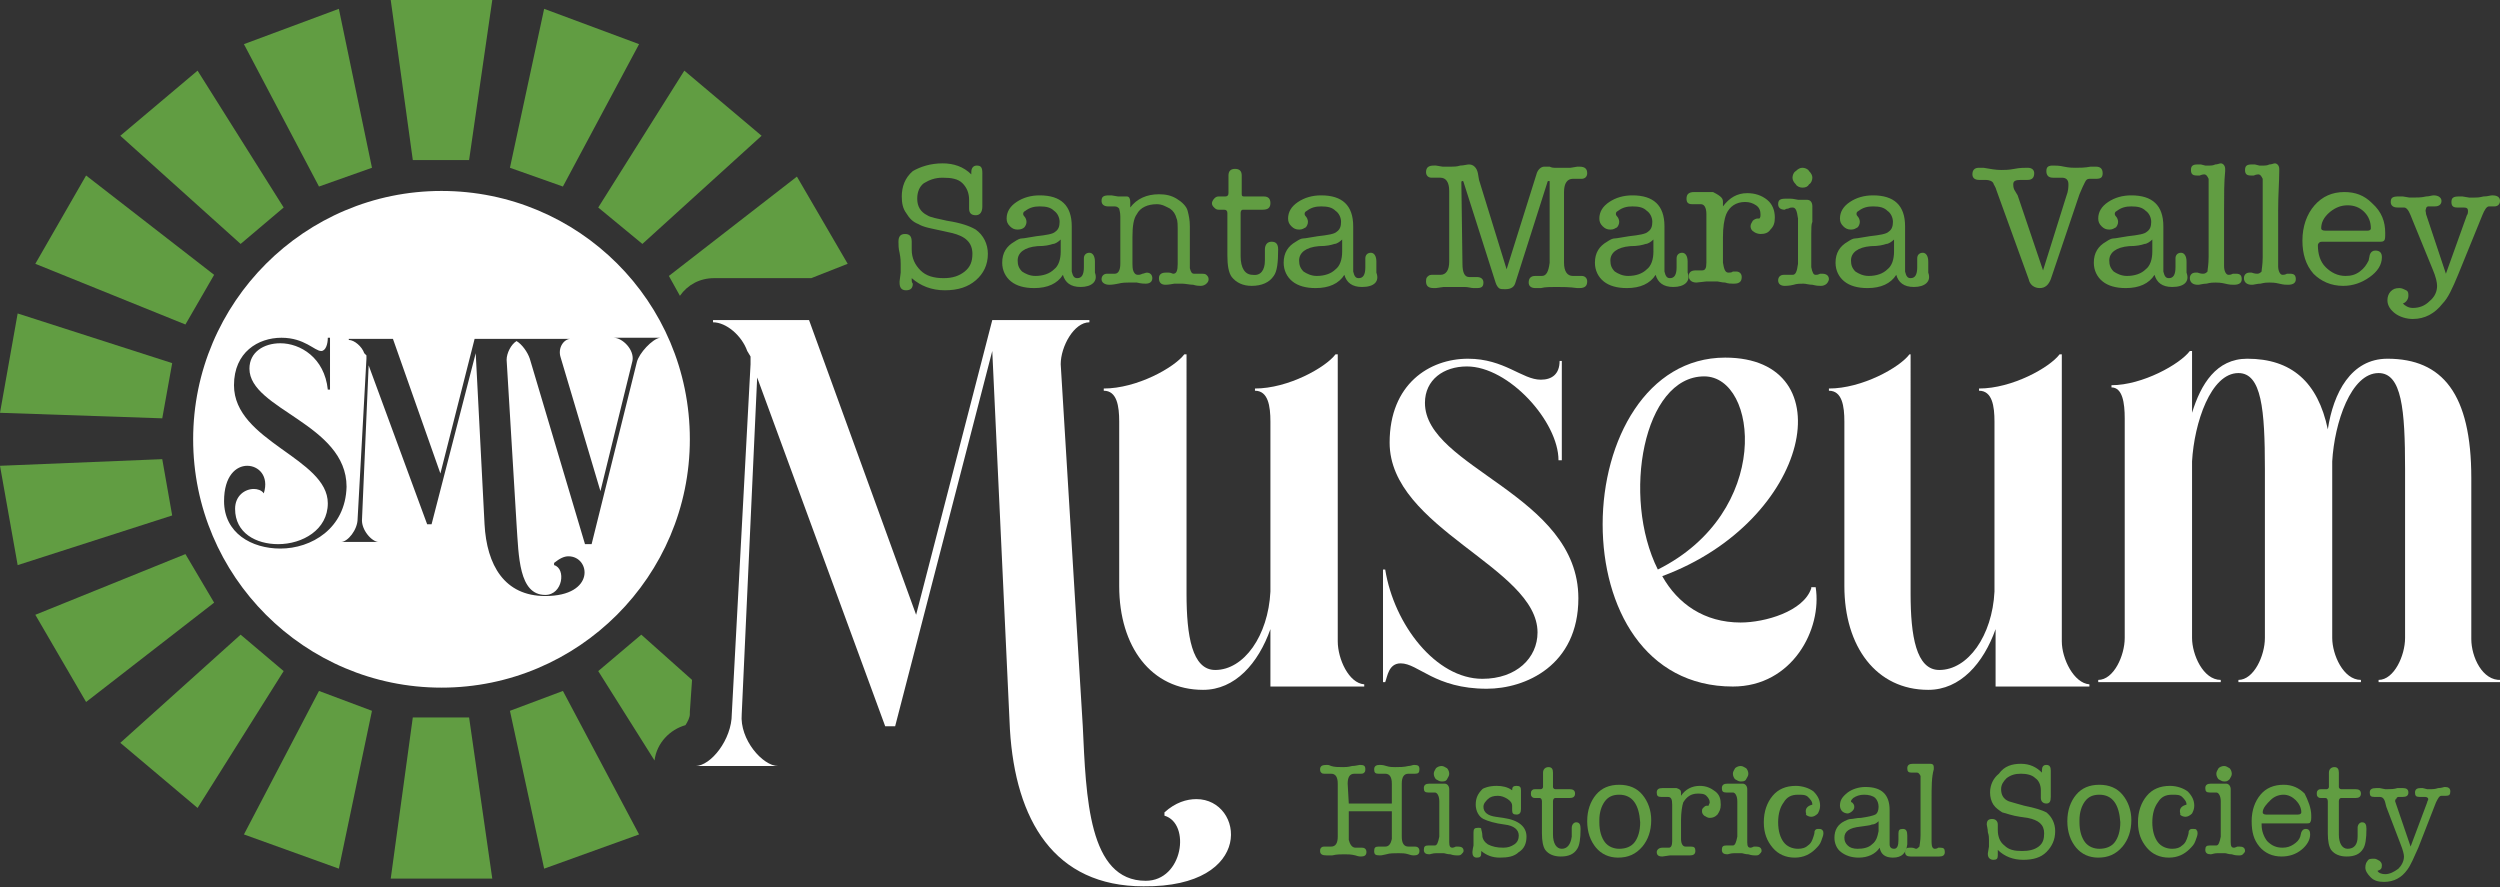
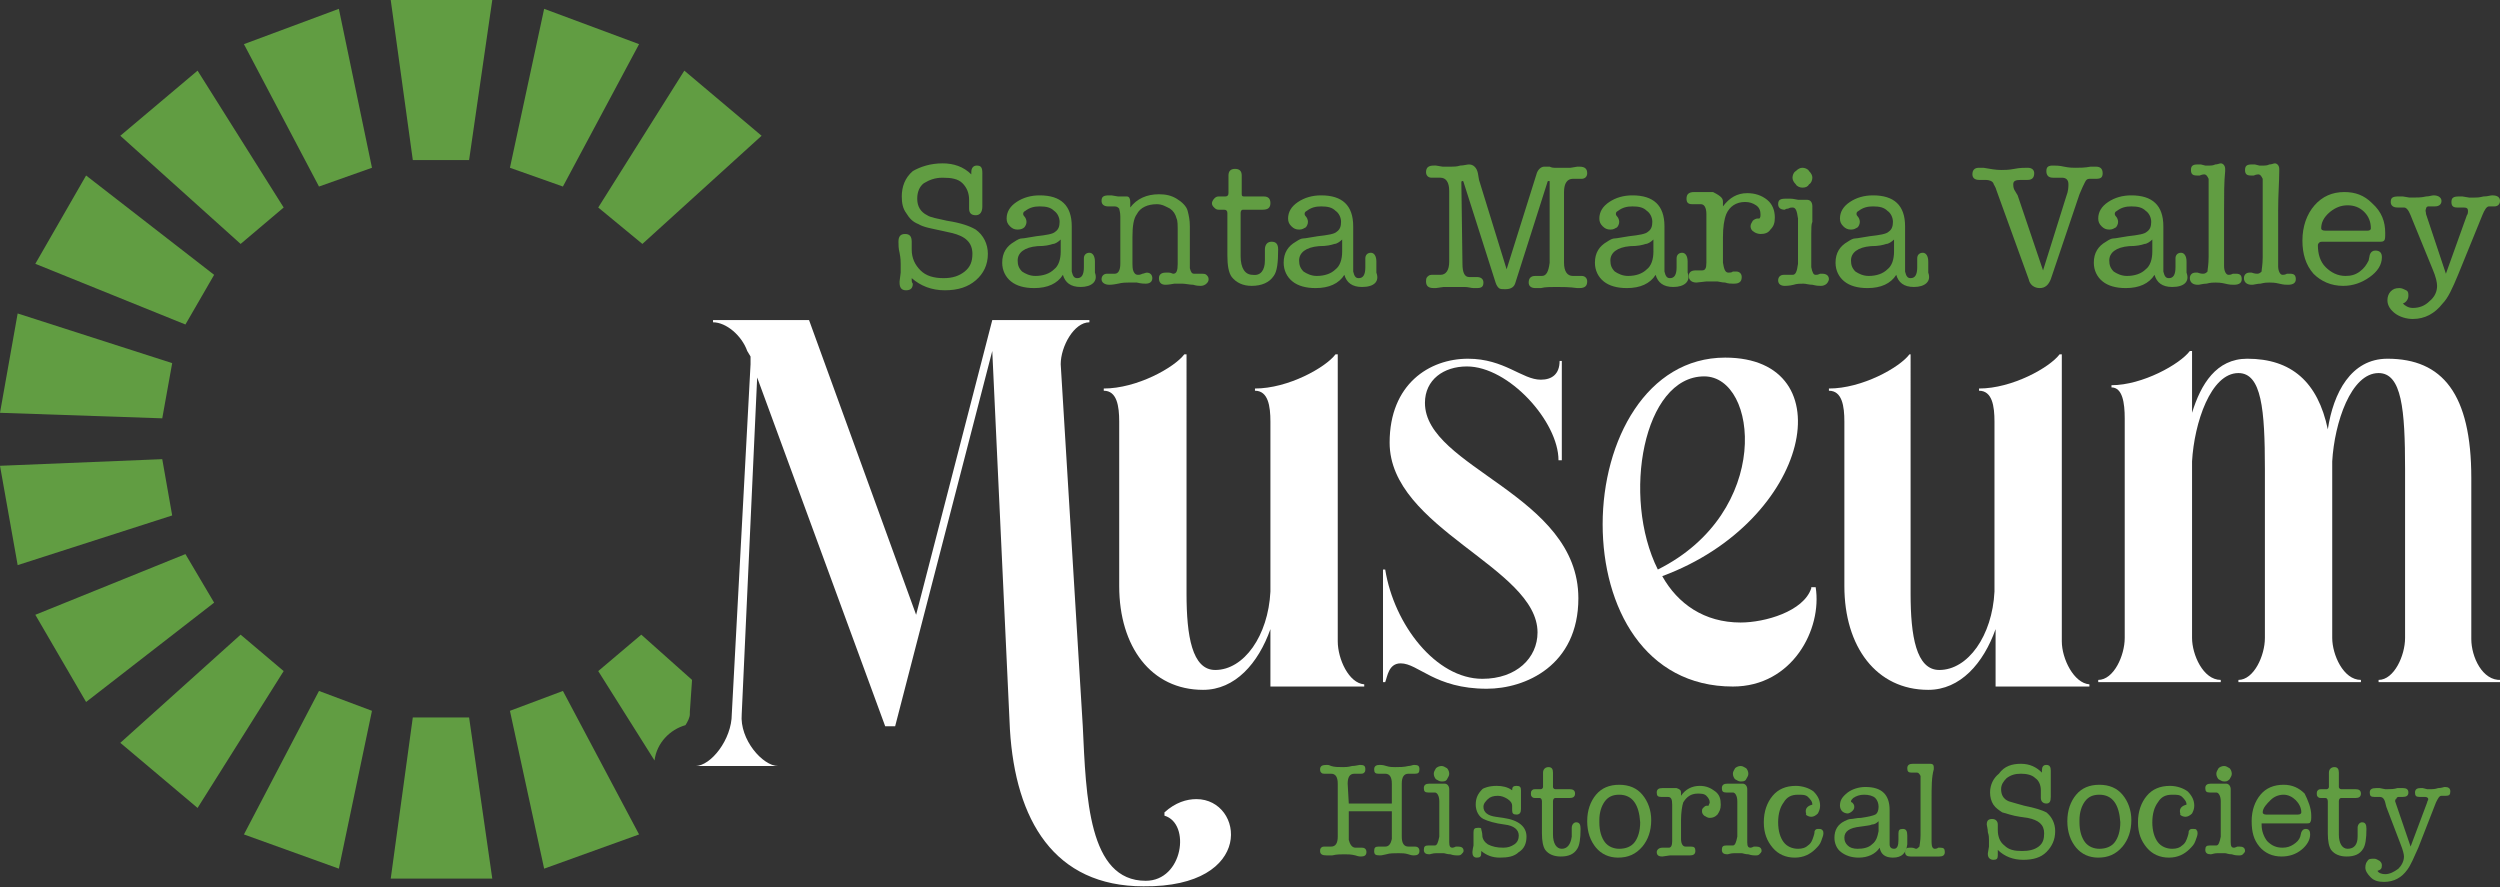
<svg xmlns="http://www.w3.org/2000/svg" version="1.1" id="Layer_1" x="0px" y="0px" viewBox="0 0 226.5 80.4" style="enable-background:new 0 0 226.5 80.4;" xml:space="preserve">
  <rect x="0" y="0" width="226.5" height="80.4" fill="#333333" stroke="none" />
  <style type="text/css"> .st0{fill:#619D42;} .st1{fill:#FFFFFF;} </style>
  <g>
    <path class="st0" d="M122.2,72.8h3.9v-1.8c0-0.6-0.2-0.9-0.6-0.9c0,0-0.1,0-0.3,0c-0.1,0-0.2,0-0.3,0c-0.3,0-0.4-0.1-0.4-0.4 c0-0.3,0.2-0.4,0.5-0.4c0.1,0,0.3,0,0.6,0.1c0.3,0.1,0.6,0.1,0.8,0.1c0.4,0,0.8,0,1.2-0.1c0.2,0,0.4-0.1,0.5-0.1 c0.4,0,0.5,0.1,0.5,0.4c0,0.3-0.1,0.4-0.4,0.4c-0.1,0-0.2,0-0.3,0c-0.1,0-0.2,0-0.3,0c-0.4,0-0.6,0.3-0.6,0.9v4.8 c0,0.6,0.2,0.9,0.6,0.9c0.1,0,0.2,0,0.3,0c0.1,0,0.2,0,0.3,0c0.2,0,0.4,0.1,0.4,0.4c0,0.3-0.2,0.4-0.5,0.4c-0.1,0-0.2,0-0.5-0.1 c-0.3-0.1-0.6-0.1-0.9-0.1c-0.4,0-0.8,0-1.1,0.1c-0.4,0.1-0.5,0.1-0.6,0.1c-0.4,0-0.5-0.1-0.5-0.4c0-0.3,0.1-0.4,0.4-0.4 c0.1,0,0.2,0,0.3,0c0.1,0,0.2,0,0.3,0c0.3,0,0.5-0.2,0.6-0.7c0-0.1,0-0.4,0-1.1v-1.4h-3.9V75c0,0.7,0,1,0,1.1 c0.1,0.4,0.3,0.7,0.6,0.7c0.1,0,0.2,0,0.3,0c0.1,0,0.2,0,0.3,0c0.2,0,0.4,0.1,0.4,0.4c0,0.3-0.2,0.4-0.5,0.4c-0.1,0-0.2,0-0.5-0.1 c-0.4-0.1-0.7-0.1-1-0.1c-0.3,0-0.7,0-1.1,0.1l-0.3,0c-0.1,0-0.1,0-0.2,0c-0.4,0-0.6-0.1-0.6-0.4c0-0.1,0-0.2,0.1-0.3 c0.1-0.1,0.2-0.1,0.3-0.1c0.1,0,0.2,0,0.3,0c0.1,0,0.2,0,0.3,0c0.4,0,0.6-0.3,0.6-0.9V71c0-0.6-0.2-0.9-0.6-0.9c-0.1,0-0.1,0-0.3,0 c-0.1,0-0.2,0-0.3,0c-0.1,0-0.2,0-0.3-0.1c-0.1-0.1-0.1-0.2-0.1-0.3c0-0.3,0.2-0.4,0.6-0.4c0.1,0,0.2,0,0.4,0.1 c0.3,0.1,0.7,0.1,1.1,0.1c0.2,0,0.4,0,0.8-0.1c0.3,0,0.6-0.1,0.7-0.1c0.4,0,0.5,0.1,0.5,0.4c0,0.1,0,0.2-0.1,0.3 c-0.1,0.1-0.2,0.1-0.3,0.1c-0.1,0-0.2,0-0.3,0c-0.1,0-0.2,0-0.3,0c-0.4,0-0.6,0.3-0.6,0.9L122.2,72.8z" />
    <path class="st0" d="M131.3,74v1.6c0,0.4,0,0.6,0,0.7c0,0.4,0.1,0.5,0.3,0.5c0,0,0.1,0,0.3-0.1c0,0,0.1,0,0.2,0 c0.3,0,0.5,0.1,0.5,0.4c0,0.1-0.1,0.2-0.2,0.3c-0.1,0.1-0.2,0.1-0.4,0.1c-0.1,0-0.3,0-0.6-0.1c-0.3,0-0.5-0.1-0.6-0.1 c-0.2,0-0.4,0-0.7,0c-0.3,0-0.5,0.1-0.6,0.1c-0.3,0-0.5-0.1-0.5-0.4c0-0.3,0.1-0.4,0.4-0.4c0.1,0,0.2,0,0.3,0c0.1,0,0.2,0,0.3,0 c0.2,0,0.3-0.3,0.4-0.8c0,0,0-0.4,0-1.1v-1c0-0.7,0-1,0-1.1c0-0.5-0.2-0.8-0.4-0.8c-0.1,0-0.2,0-0.3,0c-0.1,0-0.2,0-0.3,0 c-0.3,0-0.4-0.1-0.4-0.4c0-0.3,0.2-0.4,0.5-0.4c0.2,0,0.3,0,0.3,0c0.3,0,0.4,0,0.5,0c0.1,0,0.2,0,0.3,0c0.1,0,0.2,0,0.3,0 c0.2,0,0.4,0.2,0.4,0.5c0,0,0,0.1,0,0.1c0,0.1,0,0.1,0,0.1c0,0.1,0,0.3,0,0.7C131.3,73.3,131.3,73.6,131.3,74z M130.6,70.8 c-0.2,0-0.3-0.1-0.5-0.2c-0.1-0.1-0.2-0.3-0.2-0.5c0-0.2,0.1-0.3,0.2-0.5c0.1-0.1,0.3-0.2,0.5-0.2c0.2,0,0.3,0.1,0.5,0.2 c0.1,0.1,0.2,0.3,0.2,0.5c0,0.2-0.1,0.3-0.2,0.5C131,70.8,130.8,70.8,130.6,70.8z" />
    <path class="st0" d="M135.6,71.2c0.5,0,1,0.1,1.4,0.4v0c0-0.3,0.1-0.4,0.4-0.4c0.3,0,0.4,0.1,0.4,0.4c0,0,0,0.2,0,0.4 c0,0.2,0,0.3,0,0.5c0,0.1,0,0.2,0,0.4c0,0.2,0,0.3,0,0.4c0,0.3-0.1,0.5-0.4,0.5c-0.3,0-0.4-0.1-0.4-0.4v-0.4c0-0.2-0.1-0.4-0.4-0.6 c-0.3-0.2-0.6-0.3-0.9-0.3c-0.4,0-0.7,0.1-0.9,0.3c-0.2,0.2-0.4,0.4-0.4,0.7c0,0.5,0.4,0.8,1.1,0.9l0.7,0.1 c1.4,0.2,2.1,0.8,2.1,1.7c0,0.6-0.2,1.1-0.7,1.4c-0.4,0.4-1,0.5-1.7,0.5c-0.7,0-1.2-0.2-1.7-0.6c0,0.1,0,0.2,0,0.2 c0,0.3-0.1,0.4-0.4,0.4c-0.3,0-0.4-0.2-0.4-0.5c0,0.1,0-0.2,0.1-0.6c0-0.1,0-0.2,0-0.3c0-0.2,0-0.4,0-0.5c0-0.2,0-0.3,0-0.4 c0-0.3,0.1-0.4,0.4-0.4c0.2,0,0.3,0,0.3,0.1c0,0.1,0.1,0.3,0.1,0.6c0,0.3,0.2,0.6,0.5,0.8c0.4,0.2,0.8,0.3,1.4,0.3 c0.4,0,0.7-0.1,1-0.3c0.3-0.2,0.4-0.5,0.4-0.8c0-0.5-0.4-0.9-1.3-1c-0.8-0.1-1.5-0.3-1.9-0.5s-0.7-0.7-0.7-1.3c0-0.6,0.2-1,0.6-1.4 C134.4,71.4,134.9,71.2,135.6,71.2z" />
    <path class="st0" d="M142.4,75.8v-0.8c0-0.3,0.2-0.5,0.4-0.5c0.3,0,0.4,0.2,0.4,0.6c0,0.9-0.1,1.5-0.3,1.8 c-0.3,0.5-0.8,0.7-1.5,0.7c-0.6,0-1.1-0.2-1.4-0.6c-0.2-0.3-0.3-0.8-0.3-1.5v-2.9c0-0.2-0.1-0.3-0.2-0.3h-0.4c-0.1,0-0.2,0-0.3-0.1 s-0.1-0.2-0.1-0.3c0-0.1,0-0.2,0.1-0.3c0.1-0.1,0.2-0.1,0.3-0.1h0.5c0.1,0,0.2-0.1,0.2-0.2V70c0-0.3,0.2-0.5,0.5-0.5 c0.3,0,0.4,0.2,0.4,0.5v1.3c0,0.1,0.1,0.2,0.2,0.2h1.3c0.3,0,0.5,0.1,0.5,0.4c0,0.3-0.2,0.4-0.5,0.4h-1.3c-0.1,0-0.2,0.1-0.2,0.3v3 c0,0.8,0.3,1.3,0.8,1.3C142,76.9,142.3,76.5,142.4,75.8z" />
    <path class="st0" d="M146.6,77.7c-0.8,0-1.5-0.3-2-0.9c-0.5-0.6-0.8-1.4-0.8-2.4c0-1,0.3-1.8,0.8-2.4c0.5-0.6,1.2-0.9,2.1-0.9 c0.9,0,1.6,0.3,2.1,0.9c0.5,0.6,0.8,1.4,0.8,2.3c0,1-0.3,1.8-0.8,2.4C148.2,77.4,147.5,77.7,146.6,77.7z M146.7,72 c-0.6,0-1,0.2-1.3,0.6c-0.3,0.4-0.5,1-0.5,1.7v0.2c0,0.8,0.2,1.4,0.5,1.8c0.3,0.4,0.8,0.6,1.3,0.6c0.6,0,1.1-0.2,1.4-0.6 c0.3-0.4,0.5-1,0.5-1.8C148.5,72.9,147.9,72,146.7,72z" />
    <path class="st0" d="M152.3,71.8v0.3c0.4-0.6,1-0.9,1.7-0.9c0.6,0,1,0.2,1.4,0.5c0.4,0.3,0.5,0.7,0.5,1.2c0,0.4-0.1,0.6-0.3,0.9 c-0.2,0.2-0.4,0.3-0.7,0.3c-0.2,0-0.3-0.1-0.5-0.2c-0.1-0.1-0.2-0.2-0.2-0.4c0-0.1,0-0.2,0.1-0.3c0.1-0.1,0.2-0.2,0.3-0.2 c0,0,0.1,0,0.2,0c0-0.1,0.1-0.2,0.1-0.3c0-0.2-0.1-0.4-0.3-0.6c-0.2-0.2-0.5-0.2-0.8-0.2c-0.6,0-1,0.3-1.3,0.8 c-0.1,0.3-0.2,0.9-0.2,1.6v0.8c0,0.5,0,0.8,0,0.9c0,0.5,0.2,0.7,0.4,0.7c0.1,0,0.2,0,0.3,0c0.1,0,0.2,0,0.2,0 c0.3,0,0.4,0.1,0.4,0.4c0,0.3-0.2,0.4-0.5,0.4h0c-0.1,0-0.3,0-0.5,0s-0.4,0-0.5,0c-0.3,0-0.6,0-0.8,0l-0.7,0.1 c-0.3,0-0.5-0.1-0.5-0.4c0-0.2,0.2-0.4,0.5-0.4c0.1,0,0.1,0,0.2,0l0.2,0c0.1,0,0.1,0,0.2,0c0.2,0,0.3-0.2,0.3-0.6v-0.6l0-2.7 c0-0.5-0.1-0.7-0.4-0.7c-0.1,0-0.2,0-0.3,0c-0.1,0-0.2,0-0.3,0c-0.3,0-0.4-0.1-0.4-0.4c0-0.3,0.2-0.4,0.5-0.4c0.1,0,0.2,0,0.4,0 c0.2,0,0.3,0,0.4,0c0.1,0,0.2,0,0.3,0c0.1,0,0.1,0,0.2,0C152.2,71.5,152.3,71.6,152.3,71.8z" />
    <path class="st0" d="M158.3,74v1.6c0,0.4,0,0.6,0,0.7c0,0.4,0.1,0.5,0.3,0.5c0,0,0.1,0,0.3-0.1c0,0,0.1,0,0.2,0 c0.3,0,0.5,0.1,0.5,0.4c0,0.1-0.1,0.2-0.2,0.3c-0.1,0.1-0.2,0.1-0.4,0.1c-0.1,0-0.3,0-0.6-0.1c-0.3,0-0.5-0.1-0.6-0.1 c-0.2,0-0.4,0-0.7,0c-0.3,0-0.5,0.1-0.6,0.1c-0.3,0-0.5-0.1-0.5-0.4c0-0.3,0.1-0.4,0.4-0.4c0.1,0,0.2,0,0.3,0c0.1,0,0.2,0,0.3,0 c0.2,0,0.3-0.3,0.4-0.8c0,0,0-0.4,0-1.1v-1c0-0.7,0-1,0-1.1c0-0.5-0.2-0.8-0.4-0.8c-0.1,0-0.2,0-0.3,0c-0.1,0-0.2,0-0.3,0 c-0.3,0-0.4-0.1-0.4-0.4c0-0.3,0.2-0.4,0.5-0.4c0.2,0,0.3,0,0.3,0c0.3,0,0.4,0,0.5,0c0.1,0,0.2,0,0.3,0c0.1,0,0.2,0,0.3,0 c0.2,0,0.4,0.2,0.4,0.5c0,0,0,0.1,0,0.1c0,0.1,0,0.1,0,0.1c0,0.1,0,0.3,0,0.7C158.3,73.3,158.3,73.6,158.3,74z M157.7,70.8 c-0.2,0-0.3-0.1-0.5-0.2c-0.1-0.1-0.2-0.3-0.2-0.5c0-0.2,0.1-0.3,0.2-0.5c0.1-0.1,0.3-0.2,0.5-0.2c0.2,0,0.3,0.1,0.5,0.2 c0.1,0.1,0.2,0.3,0.2,0.5c0,0.2-0.1,0.3-0.2,0.5C158.1,70.8,157.9,70.8,157.7,70.8z" />
    <path class="st0" d="M163.6,73.5c0-0.3,0.2-0.5,0.6-0.6c0-0.3-0.2-0.5-0.4-0.7c-0.2-0.2-0.5-0.2-0.9-0.2c-0.6,0-1,0.2-1.3,0.7 c-0.3,0.4-0.5,1-0.5,1.8c0,0.8,0.2,1.4,0.5,1.8c0.3,0.4,0.8,0.6,1.3,0.6c0.4,0,0.7-0.1,0.9-0.3c0.3-0.2,0.4-0.5,0.5-0.8 c0.1-0.3,0.1-0.4,0.1-0.5c0.1-0.2,0.2-0.2,0.4-0.2c0.1,0,0.2,0,0.3,0.1c0.1,0.1,0.1,0.2,0.1,0.3c0,0.2-0.1,0.4-0.2,0.7 c-0.1,0.3-0.3,0.5-0.5,0.7c-0.5,0.5-1.1,0.8-1.9,0.8c-0.8,0-1.5-0.3-2-0.9c-0.5-0.6-0.8-1.3-0.8-2.3c0-1,0.3-1.8,0.8-2.4 c0.5-0.6,1.2-0.9,2.1-0.9c0.6,0,1.2,0.2,1.6,0.5c0.4,0.4,0.6,0.8,0.6,1.3c0,0.3-0.1,0.5-0.2,0.7c-0.2,0.2-0.4,0.3-0.6,0.3 c-0.2,0-0.4-0.1-0.5-0.2C163.7,73.8,163.6,73.7,163.6,73.5z" />
    <path class="st0" d="M171.5,77.7c-0.7,0-1.1-0.3-1.2-0.9c-0.4,0.6-1.1,0.9-1.9,0.9c-0.7,0-1.2-0.2-1.6-0.5 c-0.4-0.3-0.6-0.8-0.6-1.3c0-0.7,0.3-1.2,0.9-1.5c0.2-0.1,0.4-0.2,0.6-0.2c0.2,0,0.5-0.1,0.9-0.1c0.7-0.1,1.1-0.2,1.3-0.3 c0.2-0.1,0.3-0.4,0.3-0.7c0-0.3-0.1-0.6-0.3-0.8c-0.2-0.2-0.6-0.3-1-0.3c-0.4,0-0.7,0.1-1,0.3c-0.1,0.1-0.2,0.2-0.2,0.3 c0,0,0,0.1,0.1,0.1c0.1,0.1,0.2,0.2,0.2,0.4c0,0.2-0.1,0.3-0.2,0.4c-0.1,0.1-0.3,0.2-0.4,0.2c-0.2,0-0.4-0.1-0.5-0.2 c-0.1-0.1-0.2-0.3-0.2-0.5c0-0.5,0.2-0.8,0.7-1.2c0.4-0.3,1-0.5,1.6-0.5c1.5,0,2.2,0.7,2.2,2.1v2.4c0,0.4,0,0.6,0,0.7 c0,0.3,0.2,0.4,0.4,0.4c0.3,0,0.4-0.3,0.4-0.8v-0.6c0-0.3,0.1-0.4,0.4-0.4c0.3,0,0.4,0.2,0.4,0.6v0.1v0.7 C172.7,77.3,172.3,77.7,171.5,77.7z M170.2,75.3v-0.9c-0.2,0.2-0.4,0.3-0.6,0.3c-0.2,0.1-0.5,0.1-1.1,0.2c-0.9,0.1-1.4,0.4-1.4,1 c0,0.3,0.1,0.5,0.3,0.7s0.5,0.3,0.9,0.3c0.5,0,1-0.1,1.3-0.4C170,76.2,170.1,75.8,170.2,75.3z" />
    <path class="st0" d="M175,72.5v3.8c0,0.4,0.1,0.6,0.3,0.6c0,0,0.2,0,0.3-0.1c0.1,0,0.2,0,0.2,0c0.3,0,0.4,0.1,0.4,0.4 c0,0.3-0.2,0.4-0.5,0.4c-0.1,0-0.3,0-0.6,0c-0.3,0-0.5,0-0.7,0c-0.1,0-0.3,0-0.6,0c-0.3,0-0.4,0-0.6,0h-0.1c-0.3,0-0.5-0.1-0.5-0.4 c0-0.3,0.1-0.4,0.4-0.4c0,0,0,0,0.1,0c0,0,0.1,0,0.1,0c0.2,0,0.3,0.1,0.4,0.1c0.1,0,0.2-0.1,0.3-0.2c0-0.1,0.1-0.5,0.1-1l0-0.8 v-1.9v-2.2c0-0.2,0-0.4,0-0.5c-0.1-0.2-0.2-0.3-0.3-0.3c0,0-0.1,0-0.3,0c-0.1,0-0.2,0-0.2,0c-0.3,0-0.4-0.1-0.4-0.4 c0-0.3,0.2-0.4,0.5-0.4c0.1,0,0.2,0,0.2,0l0.3,0c0.1,0,0.2,0,0.3,0c0.1,0,0.2,0,0.4,0c0.2,0,0.3,0,0.4,0c0.2,0,0.3,0.1,0.3,0.3 c0,0.1,0,0.1,0,0.2C175,70.4,175,71.3,175,72.5z" />
    <path class="st0" d="M183.1,69.2c0.8,0,1.4,0.3,1.9,0.8v-0.2c0-0.3,0.1-0.5,0.4-0.5c0.3,0,0.4,0.2,0.4,0.5v0.1c0,0,0,0.1,0,0.4 c0,0.2,0,0.5,0,0.8c0,0,0,0.2,0,0.4l0,0.5c0,0,0,0.1,0,0.2c0,0.4-0.1,0.6-0.4,0.6c-0.3,0-0.5-0.2-0.5-0.5v-0.1l0-0.3 c0-0.1,0-0.2,0-0.3c0-0.5-0.2-0.9-0.5-1.1c-0.3-0.3-0.8-0.4-1.3-0.4c-0.5,0-0.9,0.1-1.3,0.4c-0.3,0.3-0.5,0.6-0.5,1 c0,0.5,0.2,0.9,0.7,1.1c0.3,0.1,0.7,0.2,1.4,0.4c1,0.2,1.6,0.4,2,0.6c0.5,0.4,0.8,1,0.8,1.7c0,0.8-0.3,1.4-0.8,1.9 c-0.5,0.5-1.2,0.7-2.1,0.7c-0.9,0-1.7-0.3-2.3-0.9c0,0,0,0.1,0,0.1s0,0.1,0,0.1c0,0.1,0,0.2,0,0.3c0,0.3-0.1,0.4-0.4,0.4 c-0.3,0-0.5-0.2-0.5-0.5c0,0,0-0.1,0-0.1l0.1-0.6c0-0.3,0-0.5,0-0.6c0-0.2,0-0.4-0.1-0.7c0-0.3-0.1-0.6-0.1-0.7 c0-0.4,0.2-0.5,0.5-0.5c0.3,0,0.5,0.2,0.5,0.5v0.2c0,0.1,0,0.2,0,0.3c0,0.6,0.2,1.1,0.6,1.4c0.4,0.4,0.9,0.5,1.6,0.5 c0.6,0,1.1-0.1,1.5-0.4c0.4-0.3,0.5-0.7,0.5-1.2c0-0.8-0.5-1.2-1.5-1.4l-0.7-0.1c-0.7-0.1-1.2-0.3-1.6-0.4 c-0.3-0.2-0.6-0.4-0.8-0.7c-0.2-0.3-0.3-0.7-0.3-1.1c0-0.7,0.3-1.3,0.8-1.7C181.6,69.4,182.3,69.2,183.1,69.2z" />
    <path class="st0" d="M190.1,77.7c-0.8,0-1.5-0.3-2-0.9c-0.5-0.6-0.8-1.4-0.8-2.4c0-1,0.3-1.8,0.8-2.4c0.5-0.6,1.2-0.9,2.1-0.9 c0.9,0,1.6,0.3,2.1,0.9c0.5,0.6,0.8,1.4,0.8,2.3c0,1-0.3,1.8-0.8,2.4C191.7,77.4,191,77.7,190.1,77.7z M190.2,72 c-0.6,0-1,0.2-1.3,0.6c-0.3,0.4-0.5,1-0.5,1.7v0.2c0,0.8,0.2,1.4,0.5,1.8c0.3,0.4,0.8,0.6,1.3,0.6c0.6,0,1.1-0.2,1.4-0.6 c0.3-0.4,0.5-1,0.5-1.8C192,72.9,191.4,72,190.2,72z" />
    <path class="st0" d="M197.5,73.5c0-0.3,0.2-0.5,0.6-0.6c0-0.3-0.2-0.5-0.4-0.7c-0.2-0.2-0.5-0.2-0.9-0.2c-0.6,0-1,0.2-1.3,0.7 c-0.3,0.4-0.5,1-0.5,1.8c0,0.8,0.2,1.4,0.5,1.8c0.3,0.4,0.8,0.6,1.3,0.6c0.4,0,0.7-0.1,0.9-0.3c0.3-0.2,0.4-0.5,0.5-0.8 c0.1-0.3,0.1-0.4,0.1-0.5c0.1-0.2,0.2-0.2,0.4-0.2c0.1,0,0.3,0,0.3,0.1c0.1,0.1,0.1,0.2,0.1,0.3c0,0.2-0.1,0.4-0.2,0.7 c-0.1,0.3-0.3,0.5-0.5,0.7c-0.5,0.5-1.1,0.8-1.9,0.8c-0.8,0-1.5-0.3-2-0.9c-0.5-0.6-0.8-1.3-0.8-2.3c0-1,0.3-1.8,0.8-2.4 c0.5-0.6,1.2-0.9,2.1-0.9c0.6,0,1.2,0.2,1.6,0.5c0.4,0.4,0.6,0.8,0.6,1.3c0,0.3-0.1,0.5-0.2,0.7c-0.2,0.2-0.4,0.3-0.6,0.3 c-0.2,0-0.4-0.1-0.5-0.2C197.6,73.8,197.5,73.7,197.5,73.5z" />
    <path class="st0" d="M202.1,74v1.6c0,0.4,0,0.6,0,0.7c0,0.4,0.1,0.5,0.3,0.5c0,0,0.1,0,0.3-0.1c0,0,0.1,0,0.2,0 c0.3,0,0.5,0.1,0.5,0.4c0,0.1-0.1,0.2-0.2,0.3c-0.1,0.1-0.2,0.1-0.4,0.1c-0.1,0-0.3,0-0.6-0.1c-0.3,0-0.5-0.1-0.6-0.1 c-0.2,0-0.4,0-0.7,0c-0.3,0-0.5,0.1-0.6,0.1c-0.3,0-0.5-0.1-0.5-0.4c0-0.3,0.1-0.4,0.4-0.4c0.1,0,0.2,0,0.3,0c0.1,0,0.2,0,0.3,0 c0.2,0,0.3-0.3,0.4-0.8c0,0,0-0.4,0-1.1v-1c0-0.7,0-1,0-1.1c0-0.5-0.2-0.8-0.4-0.8c-0.1,0-0.2,0-0.3,0c-0.1,0-0.2,0-0.3,0 c-0.3,0-0.4-0.1-0.4-0.4c0-0.3,0.2-0.4,0.5-0.4c0.2,0,0.3,0,0.3,0c0.3,0,0.4,0,0.5,0c0.1,0,0.2,0,0.3,0c0.1,0,0.2,0,0.3,0 c0.2,0,0.4,0.2,0.4,0.5c0,0,0,0.1,0,0.1c0,0.1,0,0.1,0,0.1c0,0.1,0,0.3,0,0.7C202.1,73.3,202.1,73.6,202.1,74z M201.5,70.8 c-0.2,0-0.3-0.1-0.5-0.2c-0.1-0.1-0.2-0.3-0.2-0.5c0-0.2,0.1-0.3,0.2-0.5c0.1-0.1,0.3-0.2,0.5-0.2s0.3,0.1,0.5,0.2 c0.1,0.1,0.2,0.3,0.2,0.5c0,0.2-0.1,0.3-0.2,0.5C201.8,70.8,201.7,70.8,201.5,70.8z" />
    <path class="st0" d="M209.4,73.9c0,0.3,0,0.5-0.1,0.6c0,0.1-0.2,0.1-0.4,0.1h-3.8c-0.1,0-0.2,0-0.2,0c0,0,0,0.1,0,0.1 c0,0.6,0.2,1.1,0.5,1.5c0.4,0.4,0.8,0.6,1.4,0.6c0.4,0,0.7-0.1,1-0.3c0.3-0.2,0.5-0.4,0.6-0.7l0.1-0.4c0.1-0.2,0.2-0.3,0.4-0.3 c0.3,0,0.4,0.2,0.4,0.5c0,0.5-0.3,1-0.8,1.4c-0.5,0.4-1.1,0.6-1.8,0.6c-0.8,0-1.5-0.3-2-0.9c-0.5-0.6-0.7-1.3-0.7-2.3 c0-1,0.3-1.8,0.8-2.4c0.5-0.6,1.2-0.9,2.1-0.9c0.8,0,1.4,0.3,1.9,0.8C209.1,72.5,209.4,73.2,209.4,73.9z M205,73.6 c0,0.1,0.1,0.2,0.3,0.2h2.9c0.2,0,0.3-0.1,0.3-0.2c0-0.4-0.2-0.8-0.5-1.1c-0.3-0.3-0.7-0.5-1.1-0.5c-0.5,0-0.9,0.2-1.2,0.5 S205,73.2,205,73.6z" />
    <path class="st0" d="M213.6,75.8v-0.8c0-0.3,0.2-0.5,0.4-0.5c0.3,0,0.4,0.2,0.4,0.6c0,0.9-0.1,1.5-0.3,1.8 c-0.3,0.5-0.8,0.7-1.5,0.7c-0.6,0-1.1-0.2-1.4-0.6c-0.2-0.3-0.3-0.8-0.3-1.5v-2.9c0-0.2-0.1-0.3-0.2-0.3h-0.4c-0.1,0-0.2,0-0.3-0.1 c-0.1-0.1-0.1-0.2-0.1-0.3c0-0.1,0-0.2,0.1-0.3c0.1-0.1,0.2-0.1,0.3-0.1h0.5c0.1,0,0.2-0.1,0.2-0.2V70c0-0.3,0.2-0.5,0.5-0.5 c0.3,0,0.4,0.2,0.4,0.5v1.3c0,0.1,0.1,0.2,0.2,0.2h1.3c0.3,0,0.5,0.1,0.5,0.4c0,0.3-0.2,0.4-0.5,0.4h-1.3c-0.1,0-0.2,0.1-0.2,0.3v3 c0,0.8,0.3,1.3,0.8,1.3C213.3,76.9,213.6,76.5,213.6,75.8z" />
    <path class="st0" d="M217,72.6l1.4,4.1l1.5-4c0-0.1,0.1-0.2,0.1-0.3c0-0.1-0.1-0.2-0.3-0.2c-0.1,0-0.2,0-0.2,0c-0.1,0-0.2,0-0.3,0 c-0.3,0-0.4-0.1-0.4-0.4c0-0.3,0.2-0.4,0.5-0.4c0,0,0.1,0,0.2,0l0.4,0.1c0.1,0,0.2,0,0.4,0c0.1,0,0.3,0,0.6-0.1 c0.3,0,0.5-0.1,0.6-0.1c0.3,0,0.5,0.1,0.5,0.4c0,0.3-0.1,0.4-0.4,0.4c-0.1,0-0.1,0-0.2,0c-0.1,0-0.2,0-0.2,0 c-0.2,0-0.3,0.2-0.5,0.6l-1.6,4.1c-0.4,0.9-0.7,1.6-1,2c-0.5,0.7-1.2,1.1-2.1,1.1c-0.5,0-0.9-0.1-1.2-0.4c-0.3-0.3-0.5-0.6-0.5-0.9 c0-0.3,0.1-0.5,0.2-0.6c0.1-0.2,0.3-0.2,0.6-0.2c0.2,0,0.3,0.1,0.5,0.2c0.1,0.1,0.2,0.2,0.2,0.4c0,0.3-0.1,0.4-0.4,0.5 c0.1,0.2,0.4,0.3,0.7,0.3c0.4,0,0.8-0.2,1.2-0.5c0.3-0.3,0.5-0.7,0.5-1.1c0-0.2-0.1-0.6-0.3-1.1l-1.3-3.4l-0.1-0.4 c-0.1-0.4-0.3-0.5-0.5-0.5c0,0-0.1,0-0.3,0c-0.1,0-0.2,0-0.2,0c-0.3,0-0.4-0.1-0.4-0.4c0-0.3,0.2-0.4,0.6-0.4c0.1,0,0.2,0,0.3,0 l0.5,0.1c0,0,0,0,0.1,0c0.1,0,0.1,0,0.1,0c0.3,0,0.6,0,0.9-0.1c0.3,0,0.4,0,0.5,0c0.3,0,0.5,0.1,0.5,0.4s-0.2,0.4-0.5,0.4 c0,0-0.1,0-0.2,0c-0.1,0-0.2,0-0.2,0c-0.1,0-0.2,0.1-0.2,0.2C217,72.4,217,72.5,217,72.6z" />
  </g>
  <polygon class="st0" points="42.5,14.5 37.4,14.5 35.4,0 44.6,0 " />
  <polygon class="st0" points="33.7,15.2 28.9,16.9 22.1,4 30.7,0.8 " />
  <polygon class="st0" points="25.7,18.8 21.8,22.1 10.9,12.3 17.9,6.4 " />
  <polygon class="st0" points="19.4,24.9 16.8,29.4 3.2,23.9 7.8,15.9 " />
  <polygon class="st0" points="15.6,32.9 14.7,37.9 0,37.4 1.6,28.4 " />
  <polygon class="st0" points="14.7,41.6 15.6,46.7 1.6,51.2 0,42.2 " />
  <polygon class="st0" points="16.8,50.2 19.4,54.6 7.8,63.6 3.2,55.7 " />
  <polygon class="st0" points="21.8,57.5 25.7,60.8 17.9,73.2 10.9,67.3 " />
  <polygon class="st0" points="28.9,62.6 33.7,64.4 30.7,78.7 22.1,75.6 " />
  <polygon class="st0" points="37.4,65 42.5,65 44.6,79.6 35.4,79.6 " />
  <polygon class="st0" points="46.2,64.4 51,62.6 57.9,75.6 49.3,78.7 " />
  <polygon class="st0" points="58.2,22.1 54.2,18.8 62,6.4 69,12.3 " />
  <polygon class="st0" points="51,16.9 46.2,15.2 49.3,0.8 57.9,4 " />
-   <path class="st0" d="M64.7,25.2h8.7c0,0,0.1,0,0.1,0l3.3-1.3l-4.6-7.9l-11.6,9l1,1.8C62.3,25.8,63.4,25.2,64.7,25.2z" />
  <g>
-     <path class="st1" d="M40,17.3c-12.4,0-22.5,10.1-22.5,22.5c0,12.4,10.1,22.5,22.5,22.5c12.4,0,22.5-10.1,22.5-22.5 C62.5,27.3,52.4,17.3,40,17.3z M25.4,49.7c-2.6,0-5.1-1.4-5.1-4.3c0-2.3,1.1-3.2,2.1-3.2c1,0,2,0.9,1.5,2.5 c-0.2-0.3-0.6-0.4-0.9-0.4c-0.8,0-1.7,0.6-1.7,1.8c0,2.2,1.9,3.2,3.9,3.2c2.2,0,4.5-1.3,4.5-3.7c0-4.1-8.5-5.6-8.5-10.7 c0-3,2.2-4.3,4.3-4.3c2.1,0,3,1.2,3.6,1.2c0.4,0,0.6-0.6,0.6-1.2h0.2v4.7h-0.2c-0.3-2.9-2.5-4.2-4.3-4.2c-1.5,0-2.8,0.8-2.8,2.3 c0,3.7,8.8,5,8.8,10.7C31.3,47.9,28.2,49.7,25.4,49.7z M57.7,32.8l-4.1,16.5H53L48,32.5c-0.2-0.6-0.7-1.3-1.2-1.6 c-0.5,0.3-0.9,1.1-0.9,1.7l0.9,14.9c0.2,2.9,0.2,6.4,2.6,6.4c1.6,0,1.9-2.4,0.8-2.7v-0.2c0.5-0.4,0.9-0.6,1.3-0.6 c2,0,2.5,3.6-2.1,3.6c-3.7,0-5.3-2.8-5.5-6.5L43.1,32l-4,15.5h-0.4l-5.3-14.4L32.8,47c-0.1,1,0.9,2.1,1.5,2.1h-3.4 c0.6,0,1.5-1.1,1.5-2.1l0.8-14.5c0-0.1,0-0.2,0-0.3L33,32c-0.2-0.6-0.9-1.2-1.4-1.2v-0.1h4l4.3,12.2L43,30.7h3.2h0.8h4.7 c-0.6,0-1.2,0.8-0.9,1.7l3.6,12.1l2.9-11.8c0.2-1-0.9-2.1-1.7-2.1h4.2C59.1,30.7,57.9,32,57.7,32.8z" />
    <path class="st1" d="M164.1,53.3c-0.7,2.1-4.2,3.1-6.4,3.1c-3.3,0-5.7-1.7-7.1-4.2c13.5-5,16.6-19.8,5.7-19.8 c-7.1,0-11.1,7.5-11.1,15.1c0,7.5,3.8,14.7,11.8,14.7c5.4,0,8.1-5.2,7.5-9H164.1z M154.4,34.1c4.9,0,6.2,12.3-4.2,17.5 C146.9,45,148.9,34.1,154.4,34.1z" />
    <path class="st1" d="M223.9,57.9V43.3c0-7.6-2.6-10.8-7.6-10.8c-3.3,0-4.9,3.1-5.4,6.4c-0.9-4.3-3.3-6.4-7.3-6.4 c-2.8,0-4.2,2.3-5,4.9v-5.6h-0.2c-0.9,1.2-4.3,3.1-7.1,3.1v0.2c1,0,1.2,1.4,1.2,2.8v19.9c0,1.6-1,3.8-2.4,3.8v0.2h11.1v-0.2 c-1.6,0-2.6-2.3-2.6-3.8v-16c0.2-3.5,1.7-8,4.2-8c2.1,0,2.4,3.3,2.4,8.7v15.3c0,1.6-1,3.8-2.4,3.8v0.2h11.1v-0.2 c-1.6,0-2.6-2.3-2.6-3.8v-16c0.2-3.5,1.7-8,4.2-8c2.1,0,2.4,3.3,2.4,8.7v15.3c0,1.6-1,3.8-2.4,3.8v0.2h11.1v-0.2 C224.9,61.7,223.9,59.5,223.9,57.9z" />
    <path class="st1" d="M129.1,36.5c0-2.1,1.7-3.3,3.8-3.3c3.8,0,8.3,5,8.3,8.5h0.3v-9h-0.2c0,1.2-0.7,1.7-1.7,1.7 c-1.7,0-3.3-1.9-6.6-1.9c-3.5,0-7.1,2.3-7.1,7.6c0,7.8,13.4,11.3,13.4,17.2c0,2.3-1.9,4.2-5,4.2c-4.2,0-8-4.9-8.8-9.9h-0.2v10.2 h0.2c0.2-0.5,0.3-1.7,1.4-1.7c1.6,0,3.1,2.3,7.8,2.3c3.5,0,8.3-2.1,8.3-8.2C143,44.8,129.1,42.4,129.1,36.5z" />
    <path class="st1" d="M121.2,58.1v-26H121c-0.9,1.2-4.3,3.1-7.3,3.1v0.2c1.2,0,1.4,1.4,1.4,2.8v15.4c-0.2,4-2.4,7.1-5,7.1 c-2.1,0-2.6-3.1-2.6-6.9V32.1h-0.2c-0.9,1.2-4.3,3.1-7.3,3.1v0.2c1.2,0,1.4,1.4,1.4,2.8v14.9c0,5.5,2.9,9.4,7.6,9.4 c2.9,0,5-2.4,6.1-5.5v5.2h8.5v-0.2C122.2,61.9,121.2,59.7,121.2,58.1z" />
    <path class="st1" d="M186.8,58.1v-26h-0.2c-0.9,1.2-4.3,3.1-7.3,3.1v0.2c1.2,0,1.4,1.4,1.4,2.8v15.4c-0.2,4-2.4,7.1-5,7.1 c-2.1,0-2.6-3.1-2.6-6.9V32.1H173c-0.9,1.2-4.3,3.1-7.3,3.1v0.2c1.2,0,1.4,1.4,1.4,2.8v14.9c0,5.5,2.9,9.4,7.6,9.4 c2.9,0,5-2.4,6.1-5.5v5.2h8.5v-0.2C187.9,61.9,186.8,59.7,186.8,58.1z" />
    <path class="st1" d="M108.4,72.4c-0.9,0-1.9,0.3-2.9,1.2v0.3c2.4,0.7,1.7,5.9-1.7,5.9c-5.2,0-5.4-7.6-5.7-14L96.1,33 c0-1.6,1.2-3.8,2.6-3.8V29h-8.8l-6.9,26.7L73.3,29h-8.7v0.2c1.2,0,2.6,1.2,3.1,2.6l0.3,0.5c0,0.2,0,0.5,0,0.7l-1.7,31.7 c0,2.3-1.9,4.7-3.3,4.7h7.5c-1.4,0-3.5-2.4-3.3-4.7l1.4-30.5l11.6,31.6h0.9l8.8-34l1.6,34.3c0.5,8.2,4,14.2,12.1,14.2 C113.8,80.4,112.7,72.4,108.4,72.4z" />
  </g>
  <g>
    <path class="st0" d="M85.4,14.8c1,0,1.9,0.3,2.6,1v-0.2c0-0.4,0.2-0.6,0.5-0.6c0.4,0,0.5,0.2,0.5,0.7v0.1c0,0,0,0.2,0,0.5 c0,0.3,0,0.7,0,1.1c0,0.1,0,0.2,0,0.5l0,0.6c0,0.1,0,0.1,0,0.2c0,0.5-0.2,0.8-0.6,0.8c-0.4,0-0.6-0.2-0.6-0.6v-0.1l0-0.4 c0-0.1,0-0.3,0-0.3c0-0.6-0.2-1.1-0.6-1.5c-0.4-0.4-1-0.5-1.8-0.5c-0.7,0-1.2,0.2-1.7,0.5c-0.4,0.3-0.6,0.8-0.6,1.4 c0,0.7,0.3,1.2,0.9,1.5c0.3,0.2,0.9,0.3,1.8,0.5c1.3,0.2,2.1,0.5,2.6,0.8c0.7,0.5,1.1,1.3,1.1,2.2c0,1-0.4,1.8-1.1,2.4 c-0.7,0.6-1.6,0.9-2.8,0.9c-1.2,0-2.2-0.4-3-1.1c0,0,0,0.1,0,0.1c0,0.1,0,0.1,0,0.1c0,0.2,0.1,0.3,0.1,0.3c0,0.4-0.2,0.6-0.6,0.6 c-0.4,0-0.6-0.2-0.6-0.7c0-0.1,0-0.1,0-0.1l0.1-0.8c0-0.4,0-0.7,0-0.8c0-0.2,0-0.5-0.1-1c-0.1-0.4-0.1-0.7-0.1-1 c0-0.5,0.2-0.7,0.6-0.7c0.4,0,0.6,0.2,0.6,0.7v0.3c0,0.1,0,0.2,0,0.4c0,0.8,0.3,1.4,0.8,1.9c0.5,0.5,1.2,0.7,2.1,0.7 c0.8,0,1.4-0.2,1.9-0.6c0.5-0.4,0.7-0.9,0.7-1.6c0-1-0.6-1.6-1.9-1.9l-0.9-0.2c-0.9-0.2-1.6-0.3-2.1-0.6c-0.5-0.2-0.8-0.5-1.1-1 c-0.3-0.4-0.4-0.9-0.4-1.5c0-0.9,0.3-1.7,1-2.3C83.4,15.1,84.3,14.8,85.4,14.8z" />
    <path class="st0" d="M97.9,26c-0.9,0-1.4-0.4-1.6-1.1c-0.5,0.8-1.4,1.2-2.6,1.2c-0.9,0-1.6-0.2-2.1-0.6c-0.5-0.4-0.8-1-0.8-1.7 c0-0.9,0.4-1.5,1.1-1.9c0.3-0.2,0.5-0.3,0.7-0.3c0.2,0,0.6-0.1,1.3-0.2c0.9-0.1,1.5-0.2,1.7-0.4c0.3-0.2,0.4-0.5,0.4-0.9 c0-0.4-0.2-0.8-0.5-1c-0.3-0.3-0.7-0.4-1.3-0.4c-0.5,0-0.9,0.1-1.3,0.4c-0.2,0.1-0.2,0.2-0.2,0.3c0,0,0,0.1,0.1,0.2 c0.1,0.1,0.2,0.3,0.2,0.5c0,0.2-0.1,0.4-0.2,0.5s-0.3,0.2-0.6,0.2c-0.3,0-0.5-0.1-0.7-0.3c-0.2-0.2-0.3-0.4-0.3-0.7 c0-0.6,0.3-1.1,0.9-1.5c0.6-0.4,1.3-0.6,2.1-0.6c1.9,0,2.9,0.9,2.9,2.8v3.2c0,0.5,0,0.8,0,0.9c0.1,0.4,0.2,0.6,0.5,0.6 c0.4,0,0.6-0.3,0.6-1v-0.8c0-0.3,0.2-0.5,0.5-0.5c0.3,0,0.5,0.3,0.5,0.8v0.1v0.9C99.5,25.5,98.9,26,97.9,26z M96.1,22.8v-1.1 c-0.2,0.2-0.5,0.4-0.7,0.4c-0.3,0.1-0.7,0.2-1.4,0.2c-1.2,0.1-1.8,0.6-1.8,1.3c0,0.4,0.1,0.7,0.4,1c0.3,0.2,0.7,0.4,1.2,0.4 c0.7,0,1.3-0.2,1.7-0.6C95.9,24.1,96.1,23.5,96.1,22.8z" />
    <path class="st0" d="M102.4,18.3v0.5c0.6-0.8,1.5-1.2,2.6-1.2c0.6,0,1.1,0.1,1.6,0.4c0.5,0.3,0.9,0.7,1,1.1 c0.1,0.4,0.2,0.8,0.2,1.4v3c0,0.5,0,0.7,0,0.8c0.1,0.4,0.2,0.5,0.4,0.5c0.1,0,0.2,0,0.4,0c0.2,0,0.3,0,0.3,0c0.1,0,0.3,0,0.4,0.1 c0.1,0.1,0.2,0.2,0.2,0.4c0,0.2-0.1,0.3-0.2,0.4c-0.1,0.1-0.3,0.2-0.5,0.2c-0.1,0-0.4,0-0.7-0.1c-0.3,0-0.7-0.1-1-0.1 c-0.3,0-0.5,0-0.7,0c-0.5,0.1-0.8,0.1-0.8,0.1c-0.4,0-0.6-0.2-0.6-0.6c0-0.3,0.2-0.5,0.6-0.5c0.1,0,0.2,0,0.3,0 c0.2,0,0.3,0.1,0.4,0.1c0.3,0,0.4-0.3,0.4-0.9v-0.8v-1V21c0-0.6,0-1-0.1-1.2c-0.1-0.4-0.3-0.7-0.6-0.9c-0.4-0.2-0.7-0.4-1.2-0.4 c-0.8,0-1.5,0.3-1.8,0.9c-0.3,0.4-0.4,1.1-0.4,2.1v2.1c0,0.5,0,0.8,0.1,1c0.1,0.2,0.2,0.3,0.4,0.3c0.1,0,0.2,0,0.4-0.1 c0.1,0,0.3-0.1,0.4-0.1c0.3,0,0.5,0.2,0.5,0.5c0,0.3-0.2,0.5-0.6,0.5c-0.1,0-0.4,0-0.8-0.1c-0.2,0-0.5,0-0.8,0 c-0.2,0-0.5,0-0.9,0.1c-0.5,0.1-0.7,0.1-0.8,0.1c-0.4,0-0.7-0.2-0.7-0.5c0-0.3,0.2-0.5,0.5-0.5c0.1,0,0.2,0,0.3,0 c0.1,0,0.3,0,0.4,0c0.3,0,0.5-0.3,0.5-0.9v-1.8v-1.9v-0.6c0-0.4-0.1-0.6-0.1-0.7c-0.1-0.1-0.2-0.2-0.4-0.2c-0.1,0-0.2,0-0.3,0 c-0.1,0-0.3,0-0.3,0c-0.4,0-0.6-0.2-0.6-0.5c0-0.4,0.2-0.5,0.7-0.5c0.1,0,0.1,0,0.2,0l0.6,0.1c0.2,0,0.3,0,0.4,0c0.3,0,0.4,0,0.4,0 C102.3,17.8,102.4,18,102.4,18.3z" />
    <path class="st0" d="M114.6,23.6v-1c0-0.4,0.2-0.7,0.6-0.7c0.4,0,0.6,0.2,0.6,0.7c0,1.2-0.1,2-0.4,2.4c-0.4,0.6-1.1,0.9-2,0.9 c-0.8,0-1.4-0.3-1.8-0.8c-0.3-0.4-0.4-1.1-0.4-2v-3.8c0-0.2-0.1-0.3-0.3-0.3h-0.5c-0.2,0-0.3-0.1-0.4-0.2c-0.1-0.1-0.2-0.2-0.2-0.4 c0-0.1,0.1-0.3,0.2-0.4c0.1-0.1,0.2-0.2,0.4-0.2h0.6c0.2,0,0.3-0.1,0.3-0.3v-1.6c0-0.4,0.2-0.6,0.6-0.6c0.4,0,0.6,0.2,0.6,0.6v1.7 c0,0.2,0.1,0.2,0.3,0.2h1.7c0.4,0,0.6,0.2,0.6,0.6c0,0.4-0.2,0.6-0.7,0.6h-1.8c-0.1,0-0.2,0.1-0.2,0.3v3.9c0,1.1,0.4,1.7,1.1,1.7 C114.2,25,114.6,24.5,114.6,23.6z" />
    <path class="st0" d="M123.4,26c-0.9,0-1.4-0.4-1.6-1.1c-0.5,0.8-1.4,1.2-2.6,1.2c-0.9,0-1.6-0.2-2.1-0.6c-0.5-0.4-0.8-1-0.8-1.7 c0-0.9,0.4-1.5,1.1-1.9c0.3-0.2,0.5-0.3,0.7-0.3c0.2,0,0.6-0.1,1.3-0.2c0.9-0.1,1.5-0.2,1.7-0.4c0.3-0.2,0.4-0.5,0.4-0.9 c0-0.4-0.2-0.8-0.5-1c-0.3-0.3-0.7-0.4-1.3-0.4c-0.5,0-0.9,0.1-1.3,0.4c-0.2,0.1-0.2,0.2-0.2,0.3c0,0,0,0.1,0.1,0.2 c0.1,0.1,0.2,0.3,0.2,0.5c0,0.2-0.1,0.4-0.2,0.5c-0.2,0.1-0.3,0.2-0.6,0.2c-0.3,0-0.5-0.1-0.7-0.3c-0.2-0.2-0.3-0.4-0.3-0.7 c0-0.6,0.3-1.1,0.9-1.5c0.6-0.4,1.3-0.6,2.1-0.6c1.9,0,2.9,0.9,2.9,2.8v3.2c0,0.5,0,0.8,0,0.9c0.1,0.4,0.2,0.6,0.5,0.6 c0.4,0,0.6-0.3,0.6-1v-0.8c0-0.3,0.2-0.5,0.5-0.5c0.3,0,0.5,0.3,0.5,0.8v0.1v0.9C125,25.5,124.5,26,123.4,26z M121.6,22.8v-1.1 c-0.2,0.2-0.5,0.4-0.7,0.4c-0.3,0.1-0.7,0.2-1.4,0.2c-1.2,0.1-1.8,0.6-1.8,1.3c0,0.4,0.1,0.7,0.4,1c0.3,0.2,0.7,0.4,1.2,0.4 c0.7,0,1.3-0.2,1.7-0.6C121.4,24.1,121.6,23.5,121.6,22.8z" />
    <path class="st0" d="M134,16.3l2.5,8.1l2.7-8.6c0.1-0.4,0.4-0.7,0.7-0.7h0.1c0.1,0,0.2,0,0.4,0c0.2,0.1,0.4,0.1,0.4,0.1 c0.2,0,0.4,0,0.7,0c0.3,0,0.6,0,0.8,0l0.6-0.1c0,0,0.1,0,0.2,0c0.5,0,0.7,0.2,0.7,0.6c0,0.3-0.2,0.5-0.5,0.5c-0.1,0-0.2,0-0.4,0 c-0.2,0-0.3,0-0.4,0c-0.5,0-0.8,0.4-0.8,1.2v1.1v1.4v1.4v2.5c0,0.8,0.3,1.2,0.8,1.2c0.1,0,0.2,0,0.4,0c0.2,0,0.4,0,0.4,0 c0.3,0,0.5,0.2,0.5,0.5c0,0.4-0.2,0.6-0.7,0.6c0,0-0.1,0-0.2,0c-0.7-0.1-1.4-0.1-1.9-0.1c-0.5,0-1,0-1.4,0.1c-0.2,0-0.4,0-0.5,0 c-0.4,0-0.6-0.2-0.6-0.5c0-0.4,0.2-0.6,0.6-0.6c0.1,0,0.2,0,0.2,0c0.2,0,0.4,0,0.4,0c0.4,0,0.6-0.4,0.7-1.2c0-0.2,0-0.7,0-1.6 c0-0.4,0-0.9,0-1.5v-1.4v-2.8c0-0.1,0-0.1-0.1-0.1c0,0-0.1,0-0.1,0.1l-2.9,9.1c-0.1,0.4-0.4,0.6-0.9,0.6c-0.3,0-0.5,0-0.6-0.1 c-0.1-0.1-0.2-0.2-0.3-0.5l-2.9-9.1c0-0.1-0.1-0.1-0.1-0.1c0,0-0.1,0-0.1,0.1l0.1,7.4c0,0.8,0.2,1.2,0.6,1.2c0.1,0,0.3,0,0.5,0h0.2 c0.4,0,0.6,0.2,0.6,0.5c0,0.4-0.2,0.5-0.6,0.5c-0.1,0-0.2,0-0.3,0c-0.2,0-0.5-0.1-0.8-0.1c-0.2,0-0.5,0-0.8,0c-0.6,0-1,0-1.1,0 l-0.7,0.1c0,0-0.1,0-0.1,0c0,0-0.1,0-0.1,0c-0.5,0-0.7-0.2-0.7-0.6c0-0.1,0-0.3,0.1-0.4c0.1-0.1,0.2-0.2,0.4-0.2c0.1,0,0.3,0,0.4,0 c0.2,0,0.3,0,0.4,0c0.5,0,0.8-0.4,0.8-1.2v-6.4c0-0.8-0.3-1.2-0.8-1.2c-0.1,0-0.2,0-0.4,0c-0.2,0-0.3,0-0.4,0 c-0.3,0-0.5-0.2-0.5-0.5c0-0.4,0.2-0.6,0.7-0.6c0,0,0.1,0,0.2,0l0.6,0.1c0.3,0,0.5,0,0.8,0c0.2,0,0.5,0,0.8-0.1 c0.3,0,0.6-0.1,0.8-0.1c0.4,0,0.7,0.3,0.8,0.8L134,16.3z" />
    <path class="st0" d="M151.6,26c-0.9,0-1.4-0.4-1.6-1.1c-0.5,0.8-1.4,1.2-2.6,1.2c-0.9,0-1.6-0.2-2.1-0.6c-0.5-0.4-0.8-1-0.8-1.7 c0-0.9,0.4-1.5,1.1-1.9c0.3-0.2,0.5-0.3,0.7-0.3c0.2,0,0.6-0.1,1.3-0.2c0.9-0.1,1.5-0.2,1.7-0.4c0.3-0.2,0.4-0.5,0.4-0.9 c0-0.4-0.2-0.8-0.5-1c-0.3-0.3-0.7-0.4-1.3-0.4c-0.5,0-0.9,0.1-1.3,0.4c-0.2,0.1-0.2,0.2-0.2,0.3c0,0,0,0.1,0.1,0.2 c0.1,0.1,0.2,0.3,0.2,0.5c0,0.2-0.1,0.4-0.2,0.5c-0.2,0.1-0.3,0.2-0.6,0.2c-0.3,0-0.5-0.1-0.7-0.3c-0.2-0.2-0.3-0.4-0.3-0.7 c0-0.6,0.3-1.1,0.9-1.5c0.6-0.4,1.3-0.6,2.1-0.6c1.9,0,2.9,0.9,2.9,2.8v3.2c0,0.5,0,0.8,0,0.9c0.1,0.4,0.2,0.6,0.5,0.6 c0.4,0,0.6-0.3,0.6-1v-0.8c0-0.3,0.2-0.5,0.5-0.5c0.3,0,0.5,0.3,0.5,0.8v0.1v0.9C153.2,25.5,152.6,26,151.6,26z M149.8,22.8v-1.1 c-0.2,0.2-0.5,0.4-0.7,0.4c-0.3,0.1-0.7,0.2-1.4,0.2c-1.2,0.1-1.8,0.6-1.8,1.3c0,0.4,0.1,0.7,0.4,1c0.3,0.2,0.7,0.4,1.2,0.4 c0.7,0,1.3-0.2,1.7-0.6C149.6,24.1,149.8,23.5,149.8,22.8z" />
    <path class="st0" d="M156.1,18.3v0.4c0.6-0.8,1.3-1.2,2.2-1.2c0.7,0,1.3,0.2,1.8,0.6c0.5,0.4,0.7,1,0.7,1.6c0,0.5-0.1,0.8-0.4,1.1 c-0.2,0.3-0.5,0.4-0.9,0.4c-0.2,0-0.5-0.1-0.6-0.2c-0.2-0.1-0.3-0.3-0.3-0.5c0-0.2,0.1-0.3,0.2-0.5c0.1-0.1,0.3-0.2,0.4-0.2 c0,0,0.1,0,0.2,0c0.1-0.1,0.1-0.2,0.1-0.4c0-0.3-0.1-0.6-0.4-0.8c-0.3-0.2-0.6-0.3-1-0.3c-0.8,0-1.4,0.4-1.7,1.1 c-0.2,0.5-0.3,1.2-0.3,2.1v1.1c0,0.7,0,1.1,0,1.2c0.1,0.6,0.2,0.9,0.5,0.9c0.1,0,0.3,0,0.4-0.1c0.1,0,0.2,0,0.3,0 c0.3,0,0.5,0.2,0.5,0.5c0,0.4-0.2,0.6-0.7,0.6h-0.1c-0.2,0-0.4,0-0.7-0.1c-0.3,0-0.6-0.1-0.7-0.1c-0.4,0-0.8,0-1,0l-0.9,0.1 c-0.4,0-0.7-0.2-0.7-0.6c0-0.3,0.2-0.5,0.6-0.5c0.1,0,0.2,0,0.2,0l0.2,0c0.1,0,0.2,0,0.2,0c0.3,0,0.4-0.2,0.4-0.7v-0.8l0-3.6 c0-0.6-0.2-0.9-0.5-0.9c-0.1,0-0.2,0-0.4,0c-0.1,0-0.3,0-0.4,0c-0.4,0-0.5-0.2-0.5-0.5c0-0.4,0.2-0.6,0.7-0.6c0.1,0,0.3,0,0.5,0 c0.2,0,0.4,0,0.5,0c0.1,0,0.2,0,0.4,0c0.1,0,0.2,0,0.3,0C156,17.8,156.1,18,156.1,18.3z" />
    <path class="st0" d="M164.1,21.2v2.1c0,0.5,0,0.8,0,0.9c0.1,0.5,0.2,0.7,0.4,0.7c0.1,0,0.2,0,0.4-0.1c0.1,0,0.1,0,0.2,0 c0.4,0,0.6,0.2,0.6,0.5c0,0.1-0.1,0.3-0.2,0.4c-0.1,0.1-0.3,0.2-0.5,0.2c-0.2,0-0.4,0-0.8-0.1c-0.3,0-0.6-0.1-0.8-0.1 c-0.3,0-0.6,0-0.9,0.1c-0.4,0.1-0.7,0.1-0.8,0.1c-0.4,0-0.6-0.2-0.6-0.5c0-0.3,0.2-0.5,0.5-0.5c0.1,0,0.2,0,0.4,0 c0.2,0,0.3,0,0.4,0c0.3,0,0.4-0.3,0.5-1c0,0,0-0.5,0-1.4v-1.3c0-0.9,0-1.3,0-1.4c-0.1-0.7-0.2-1-0.5-1c-0.1,0-0.2,0-0.4,0.1 c-0.2,0-0.3,0.1-0.3,0.1c-0.4,0-0.6-0.2-0.6-0.5c0-0.4,0.2-0.5,0.7-0.5c0.2,0,0.3,0,0.4,0c0.3,0,0.6,0.1,0.7,0.1c0.1,0,0.2,0,0.4,0 c0.2,0,0.3,0,0.4,0c0.3,0,0.5,0.2,0.5,0.6c0,0,0,0.1,0,0.2c0,0.1,0,0.1,0,0.2c0,0.1,0,0.4,0,1C164.1,20.3,164.1,20.7,164.1,21.2z M163.3,17c-0.2,0-0.5-0.1-0.6-0.3c-0.2-0.2-0.3-0.4-0.3-0.6s0.1-0.5,0.3-0.6c0.2-0.2,0.4-0.3,0.6-0.3s0.5,0.1,0.6,0.3 c0.2,0.2,0.3,0.4,0.3,0.6s-0.1,0.5-0.3,0.6C163.8,16.9,163.6,17,163.3,17z" />
    <path class="st0" d="M173.4,26c-0.9,0-1.4-0.4-1.6-1.1c-0.5,0.8-1.4,1.2-2.6,1.2c-0.9,0-1.6-0.2-2.1-0.6c-0.5-0.4-0.8-1-0.8-1.7 c0-0.9,0.4-1.5,1.1-1.9c0.3-0.2,0.5-0.3,0.7-0.3c0.2,0,0.6-0.1,1.3-0.2c0.9-0.1,1.5-0.2,1.7-0.4c0.3-0.2,0.4-0.5,0.4-0.9 c0-0.4-0.2-0.8-0.5-1c-0.3-0.3-0.7-0.4-1.3-0.4c-0.5,0-0.9,0.1-1.3,0.4c-0.2,0.1-0.2,0.2-0.2,0.3c0,0,0,0.1,0.1,0.2 c0.1,0.1,0.2,0.3,0.2,0.5c0,0.2-0.1,0.4-0.2,0.5c-0.2,0.1-0.3,0.2-0.6,0.2c-0.3,0-0.5-0.1-0.7-0.3c-0.2-0.2-0.3-0.4-0.3-0.7 c0-0.6,0.3-1.1,0.9-1.5c0.6-0.4,1.3-0.6,2.1-0.6c1.9,0,2.9,0.9,2.9,2.8v3.2c0,0.5,0,0.8,0,0.9c0.1,0.4,0.2,0.6,0.5,0.6 c0.4,0,0.6-0.3,0.6-1v-0.8c0-0.3,0.2-0.5,0.5-0.5c0.3,0,0.5,0.3,0.5,0.8v0.1v0.9C175,25.5,174.4,26,173.4,26z M171.6,22.8v-1.1 c-0.2,0.2-0.5,0.4-0.7,0.4c-0.3,0.1-0.7,0.2-1.4,0.2c-1.2,0.1-1.8,0.6-1.8,1.3c0,0.4,0.1,0.7,0.4,1c0.3,0.2,0.7,0.4,1.2,0.4 c0.7,0,1.3-0.2,1.7-0.6C171.4,24.1,171.6,23.5,171.6,22.8z" />
    <path class="st0" d="M182.8,17.7l2.3,6.8l2.1-6.7c0.2-0.5,0.2-0.9,0.2-1.1c0-0.4-0.2-0.6-0.6-0.6c-0.1,0-0.2,0-0.4,0 c-0.2,0-0.3,0-0.4,0c-0.4,0-0.6-0.2-0.6-0.6c0-0.4,0.2-0.5,0.6-0.5c0.2,0,0.6,0,1,0.1c0.5,0.1,0.8,0.1,1,0.1c0.4,0,0.9,0,1.4-0.1 c0.2,0,0.4,0,0.5,0c0.4,0,0.6,0.2,0.6,0.6c0,0.4-0.2,0.5-0.6,0.5c0,0,0,0-0.1,0l-0.4,0h-0.1c-0.2,0-0.3,0.1-0.4,0.3 c-0.1,0.2-0.3,0.6-0.5,1.1l-2.6,7.7c-0.2,0.5-0.5,0.8-1,0.8c-0.5,0-0.9-0.3-1-0.8l-2.9-8c-0.1-0.4-0.3-0.6-0.3-0.7 c-0.1-0.2-0.4-0.3-0.7-0.3c-0.1,0-0.2,0-0.3,0c-0.1,0-0.2,0-0.3,0c-0.4,0-0.6-0.2-0.6-0.5c0-0.4,0.2-0.6,0.6-0.6c0.1,0,0.3,0,0.4,0 c0.6,0.1,1.1,0.2,1.6,0.2c0.3,0,0.7,0,1.2-0.1c0.5-0.1,0.9-0.1,1.2-0.1c0.4,0,0.6,0.2,0.6,0.5c0,0.4-0.2,0.6-0.6,0.6 c0,0-0.1,0-0.1,0c-0.1,0-0.1,0-0.2,0c-0.1,0-0.2,0-0.3,0c-0.5,0-0.7,0.1-0.7,0.4c0,0.1,0,0.3,0.1,0.5L182.8,17.7z" />
    <path class="st0" d="M196.8,26c-0.9,0-1.4-0.4-1.6-1.1c-0.5,0.8-1.4,1.2-2.6,1.2c-0.9,0-1.6-0.2-2.1-0.6c-0.5-0.4-0.8-1-0.8-1.7 c0-0.9,0.4-1.5,1.1-1.9c0.3-0.2,0.5-0.3,0.7-0.3c0.2,0,0.6-0.1,1.3-0.2c0.9-0.1,1.5-0.2,1.7-0.4c0.3-0.2,0.4-0.5,0.4-0.9 c0-0.4-0.2-0.8-0.5-1c-0.3-0.3-0.7-0.4-1.3-0.4c-0.5,0-0.9,0.1-1.3,0.4c-0.2,0.1-0.2,0.2-0.2,0.3c0,0,0,0.1,0.1,0.2 c0.1,0.1,0.2,0.3,0.2,0.5c0,0.2-0.1,0.4-0.2,0.5c-0.2,0.1-0.3,0.2-0.6,0.2c-0.3,0-0.5-0.1-0.7-0.3c-0.2-0.2-0.3-0.4-0.3-0.7 c0-0.6,0.3-1.1,0.9-1.5c0.6-0.4,1.3-0.6,2.1-0.6c1.9,0,2.9,0.9,2.9,2.8v3.2c0,0.5,0,0.8,0,0.9c0.1,0.4,0.2,0.6,0.5,0.6 c0.4,0,0.6-0.3,0.6-1v-0.8c0-0.3,0.2-0.5,0.5-0.5c0.3,0,0.5,0.3,0.5,0.8v0.1v0.9C198.4,25.5,197.9,26,196.8,26z M195,22.8v-1.1 c-0.2,0.2-0.5,0.4-0.7,0.4c-0.3,0.1-0.7,0.2-1.4,0.2c-1.2,0.1-1.8,0.6-1.8,1.3c0,0.4,0.1,0.7,0.4,1c0.3,0.2,0.7,0.4,1.2,0.4 c0.7,0,1.3-0.2,1.7-0.6C194.8,24.1,195,23.5,195,22.8z" />
    <path class="st0" d="M201.5,19.1v5c0,0.5,0.2,0.8,0.4,0.8c0.1,0,0.2,0,0.4-0.1c0.1,0,0.2,0,0.3,0c0.4,0,0.5,0.2,0.5,0.5 c0,0.3-0.2,0.5-0.7,0.5c-0.2,0-0.4,0-0.8-0.1s-0.7-0.1-0.9-0.1c-0.2,0-0.4,0-0.8,0.1c-0.3,0-0.6,0.1-0.7,0.1h-0.1 c-0.4,0-0.7-0.2-0.7-0.6c0-0.3,0.2-0.5,0.5-0.5c0,0,0.1,0,0.1,0c0.1,0,0.1,0,0.1,0c0.3,0.1,0.4,0.1,0.5,0.1c0.2,0,0.3-0.1,0.4-0.2 c0-0.2,0.1-0.6,0.1-1.3l0-1.1v-2.5v-2.9c0-0.3,0-0.5,0-0.6c-0.1-0.2-0.2-0.4-0.4-0.4c0,0-0.2,0-0.4,0.1c-0.1,0-0.2,0-0.3,0 c-0.4,0-0.5-0.2-0.5-0.5c0-0.4,0.2-0.5,0.6-0.5c0.1,0,0.2,0,0.3,0l0.4,0.1c0.2,0,0.3,0,0.4,0c0.1,0,0.3,0,0.5-0.1 c0.2,0,0.4-0.1,0.5-0.1c0.2,0,0.4,0.2,0.4,0.5c0,0.1,0,0.2,0,0.2C201.5,16.5,201.5,17.6,201.5,19.1z" />
    <path class="st0" d="M206.4,19.1v5c0,0.5,0.2,0.8,0.4,0.8c0.1,0,0.2,0,0.4-0.1c0.1,0,0.2,0,0.3,0c0.4,0,0.5,0.2,0.5,0.5 c0,0.3-0.2,0.5-0.7,0.5c-0.2,0-0.4,0-0.8-0.1s-0.7-0.1-0.9-0.1c-0.2,0-0.4,0-0.8,0.1c-0.3,0-0.6,0.1-0.7,0.1h-0.1 c-0.4,0-0.7-0.2-0.7-0.6c0-0.3,0.2-0.5,0.5-0.5c0,0,0.1,0,0.1,0c0.1,0,0.1,0,0.1,0c0.3,0.1,0.4,0.1,0.5,0.1c0.2,0,0.3-0.1,0.4-0.2 c0-0.2,0.1-0.6,0.1-1.3l0-1.1v-2.5v-2.9c0-0.3,0-0.5,0-0.6c-0.1-0.2-0.2-0.4-0.4-0.4c0,0-0.2,0-0.4,0.1c-0.1,0-0.2,0-0.3,0 c-0.4,0-0.5-0.2-0.5-0.5c0-0.4,0.2-0.5,0.6-0.5c0.1,0,0.2,0,0.3,0l0.4,0.1c0.2,0,0.3,0,0.4,0c0.1,0,0.3,0,0.5-0.1 c0.2,0,0.4-0.1,0.5-0.1c0.2,0,0.4,0.2,0.4,0.5c0,0.1,0,0.2,0,0.2C206.5,16.5,206.4,17.6,206.4,19.1z" />
    <path class="st0" d="M216.1,21.1c0,0.4,0,0.6-0.1,0.7c-0.1,0.1-0.2,0.1-0.5,0.1h-5.1c-0.1,0-0.2,0-0.3,0.1c0,0-0.1,0.1-0.1,0.2 c0,0.8,0.2,1.5,0.7,2c0.5,0.5,1.1,0.8,1.8,0.8c0.5,0,0.9-0.1,1.3-0.4c0.4-0.3,0.6-0.6,0.8-1l0.1-0.5c0.1-0.3,0.3-0.4,0.5-0.4 c0.4,0,0.6,0.2,0.6,0.6c0,0.7-0.4,1.3-1.1,1.8c-0.7,0.5-1.5,0.8-2.4,0.8c-1.1,0-2-0.4-2.7-1.1c-0.7-0.8-1-1.8-1-3 c0-1.3,0.4-2.4,1.1-3.2c0.7-0.8,1.6-1.2,2.7-1.2c1,0,1.8,0.3,2.5,1C215.8,19.2,216.1,20.1,216.1,21.1z M210.3,20.7 c0,0.1,0.1,0.2,0.4,0.2h3.8c0.2,0,0.3-0.1,0.3-0.2c0-0.6-0.2-1.1-0.6-1.5c-0.4-0.4-0.9-0.6-1.5-0.6c-0.6,0-1.1,0.2-1.6,0.6 C210.5,19.7,210.3,20.2,210.3,20.7z" />
    <path class="st0" d="M219.8,19.4l1.8,5.4l1.9-5.3c0.1-0.1,0.1-0.3,0.1-0.4c0-0.2-0.1-0.3-0.4-0.3c-0.1,0-0.2,0-0.3,0 c-0.2,0-0.3,0-0.3,0c-0.4,0-0.5-0.2-0.5-0.5c0-0.4,0.2-0.5,0.7-0.5c0.1,0,0.2,0,0.3,0l0.6,0.1c0.1,0,0.3,0,0.5,0 c0.2,0,0.4,0,0.8-0.1c0.4,0,0.6-0.1,0.8-0.1c0.5,0,0.7,0.2,0.7,0.5c0,0.3-0.2,0.5-0.5,0.5c-0.1,0-0.2,0-0.2,0c-0.1,0-0.2,0-0.3,0 c-0.2,0-0.4,0.3-0.6,0.8l-2.2,5.4c-0.5,1.2-0.9,2.1-1.4,2.6c-0.7,0.9-1.6,1.4-2.7,1.4c-0.6,0-1.2-0.2-1.6-0.5 c-0.4-0.3-0.7-0.7-0.7-1.2c0-0.3,0.1-0.6,0.3-0.8c0.2-0.2,0.4-0.3,0.8-0.3c0.2,0,0.4,0.1,0.6,0.2c0.2,0.1,0.2,0.3,0.2,0.5 c0,0.3-0.2,0.6-0.5,0.7c0.2,0.2,0.5,0.4,0.9,0.4c0.6,0,1.1-0.2,1.5-0.6c0.5-0.4,0.7-0.9,0.7-1.4c0-0.3-0.1-0.8-0.4-1.5l-1.8-4.4 l-0.2-0.5c-0.2-0.5-0.4-0.7-0.6-0.7c-0.1,0-0.2,0-0.3,0c-0.2,0-0.3,0-0.3,0c-0.4,0-0.6-0.2-0.6-0.5c0-0.4,0.2-0.5,0.7-0.5 c0.2,0,0.3,0,0.4,0l0.6,0.1c0,0,0.1,0,0.1,0c0.1,0,0.1,0,0.2,0c0.4,0,0.8,0,1.2-0.1c0.3,0,0.5-0.1,0.7-0.1c0.4,0,0.7,0.2,0.7,0.5 s-0.2,0.5-0.6,0.5c-0.1,0-0.2,0-0.3,0c-0.1,0-0.2,0-0.3,0c-0.1,0-0.2,0.1-0.2,0.2C219.7,19.1,219.8,19.2,219.8,19.4z" />
  </g>
  <g>
    <path class="st0" d="M62.1,65.7c0.2-0.3,0.4-0.7,0.4-1c0-0.1,0-0.1,0-0.2l0.2-2.9l-4.6-4.1l-3.9,3.3l5.1,8.1 C59.5,67.3,60.7,66.1,62.1,65.7z" />
    <path class="st0" d="M62,73.1L62,73.1l0.1,0C62.1,73.1,62,73.1,62,73.1z" />
  </g>
</svg>